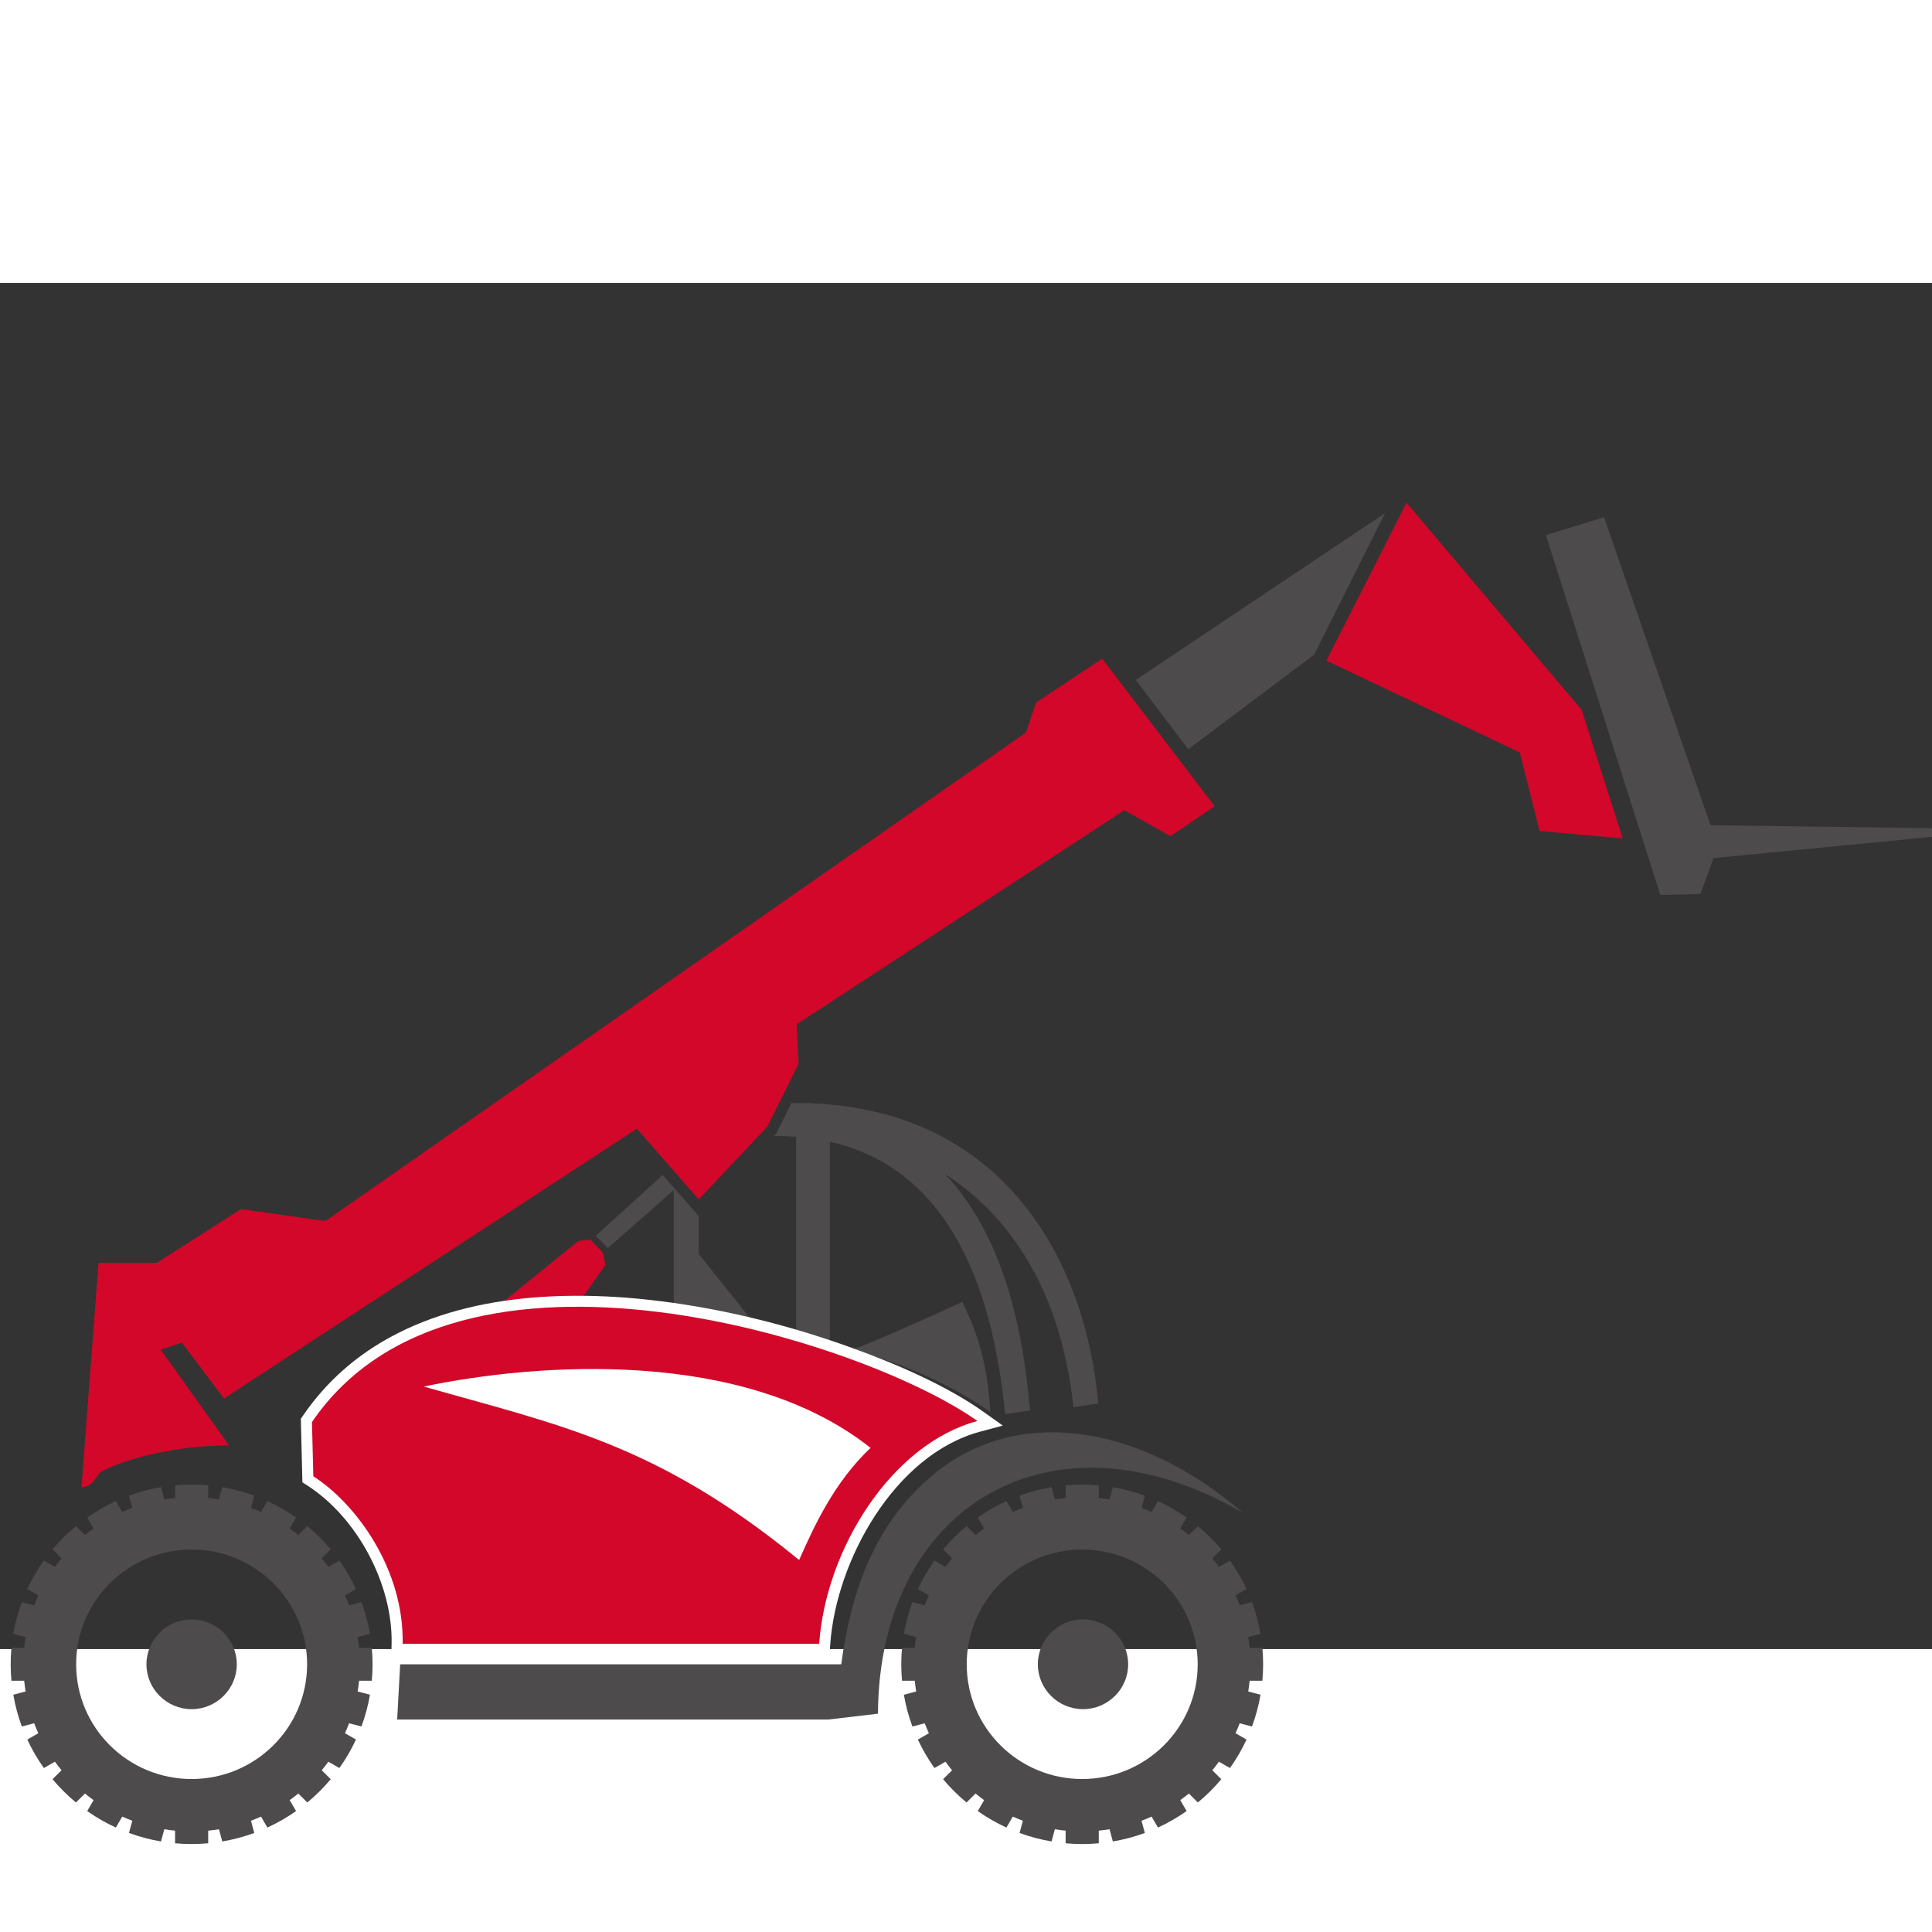
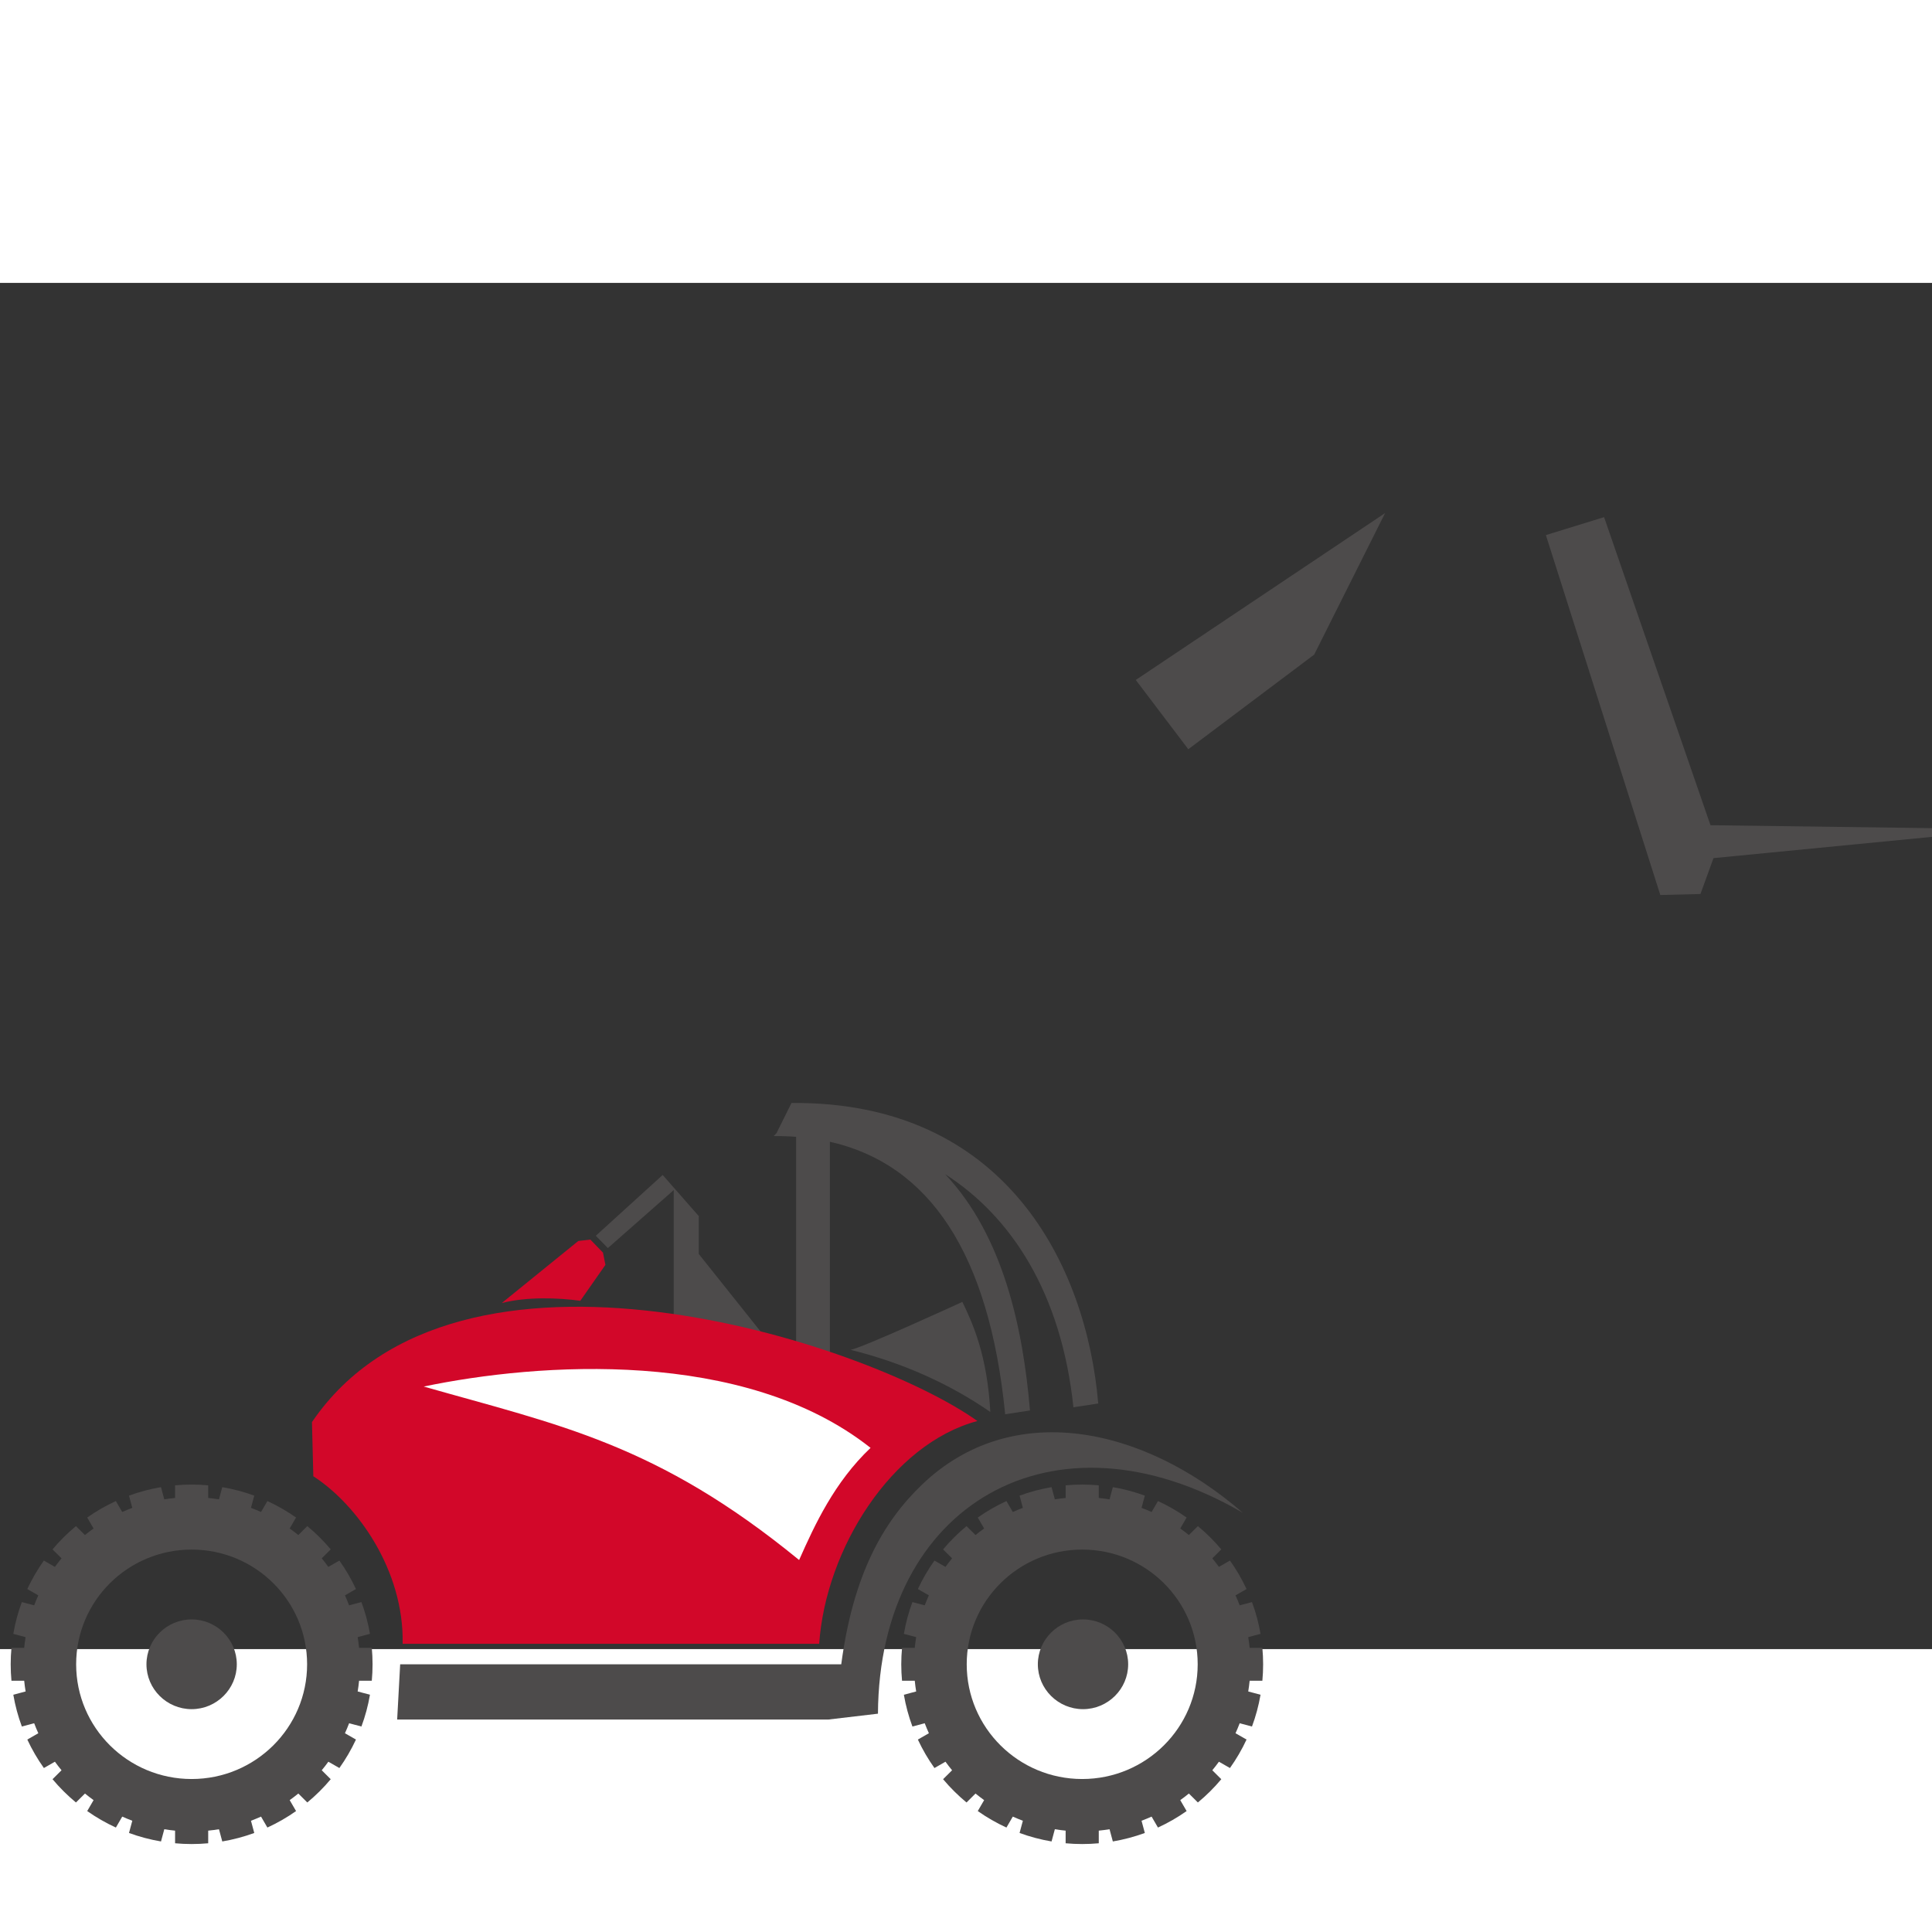
<svg xmlns="http://www.w3.org/2000/svg" width="90" height="90" viewBox="0 -15 140 99" fill="none">
  <rect x="0" y="-15" width="140" height="99" fill="#333333" stroke="none" />
  <path fill-rule="evenodd" clip-rule="evenodd" d="M68.488 49.586C72.731 54.084 74.137 60.815 74.636 66.708L72.838 66.983C71.691 55.336 67.35 48.862 60.137 47.236V62.59H57.69V46.877C57.16 46.838 56.618 46.82 56.063 46.825L56.272 46.604L56.483 46.179L57.287 44.561L57.355 44.425C72.893 44.293 78.738 56.236 79.582 66.202L77.784 66.477C76.91 58.153 73.239 52.623 68.489 49.586L68.488 49.586ZM61.626 62.309C65.333 63.231 68.748 64.734 71.763 66.817C71.537 62.719 70.509 60.435 69.736 58.841C69.763 58.832 62.185 62.309 61.626 62.309H61.626ZM50.634 52.574L50.612 52.597L48.912 50.658L48.822 50.556L48.021 49.642L43.175 54.048L44.048 54.941L48.822 50.737V61.362L56.452 62.663L50.634 55.366V52.575V52.574Z" fill="#4D4B4B" />
  <path fill-rule="evenodd" clip-rule="evenodd" d="M79.621 72.132V73.048C79.884 73.073 80.144 73.107 80.402 73.149L80.64 72.264C81.441 72.4 82.216 72.607 82.959 72.88L82.72 73.765C82.967 73.858 83.21 73.957 83.449 74.065L83.91 73.272C84.641 73.608 85.336 74.008 85.987 74.466L85.526 75.26C85.74 75.412 85.947 75.571 86.15 75.736L86.803 75.088C87.419 75.598 87.987 76.163 88.5 76.775L87.848 77.422C88.014 77.624 88.175 77.831 88.328 78.043L89.127 77.585C89.588 78.231 89.991 78.921 90.329 79.648L89.53 80.106C89.638 80.343 89.739 80.585 89.832 80.829L90.723 80.593C90.998 81.331 91.206 82.101 91.343 82.895L90.452 83.133C90.494 83.389 90.528 83.648 90.554 83.909H91.476C91.512 84.302 91.531 84.699 91.531 85.101C91.531 85.503 91.512 85.901 91.476 86.293H90.554C90.528 86.555 90.494 86.813 90.452 87.07L91.343 87.307C91.206 88.101 90.998 88.872 90.723 89.61L89.832 89.373C89.739 89.618 89.639 89.86 89.53 90.097L90.329 90.555C89.991 91.281 89.588 91.971 89.127 92.618L88.328 92.16C88.175 92.372 88.015 92.579 87.848 92.78L88.5 93.428C87.987 94.04 87.419 94.605 86.803 95.114L86.15 94.466C85.948 94.632 85.74 94.791 85.526 94.944L85.987 95.737C85.336 96.195 84.641 96.595 83.91 96.931L83.449 96.138C83.21 96.245 82.967 96.345 82.72 96.438L82.959 97.324C82.216 97.596 81.441 97.803 80.64 97.939L80.402 97.053C80.144 97.095 79.883 97.13 79.621 97.155V98.071C79.225 98.107 78.825 98.126 78.42 98.126C78.016 98.126 77.615 98.107 77.22 98.071V97.155C76.957 97.13 76.697 97.095 76.438 97.053L76.2 97.939C75.4 97.803 74.625 97.596 73.882 97.324L74.121 96.438C73.874 96.345 73.63 96.245 73.391 96.138L72.93 96.931C72.199 96.596 71.504 96.195 70.853 95.737L71.314 94.944C71.101 94.791 70.892 94.632 70.69 94.466L70.038 95.114C69.422 94.605 68.853 94.04 68.34 93.428L68.992 92.78C68.826 92.579 68.666 92.372 68.513 92.16L67.714 92.618C67.253 91.971 66.85 91.281 66.512 90.555L67.311 90.097C67.203 89.86 67.102 89.618 67.009 89.373L66.117 89.61C65.843 88.872 65.634 88.101 65.498 87.307L66.389 87.07C66.347 86.813 66.312 86.555 66.287 86.293H65.365C65.328 85.901 65.309 85.503 65.309 85.101C65.309 84.699 65.329 84.302 65.365 83.909H66.287C66.312 83.647 66.347 83.389 66.389 83.133L65.498 82.895C65.634 82.101 65.843 81.331 66.117 80.593L67.009 80.829C67.102 80.584 67.203 80.343 67.311 80.106L66.512 79.648C66.85 78.922 67.253 78.231 67.714 77.585L68.513 78.043C68.666 77.831 68.826 77.624 68.992 77.422L68.34 76.774C68.853 76.162 69.422 75.598 70.038 75.088L70.69 75.736C70.892 75.571 71.101 75.412 71.314 75.26L70.853 74.466C71.504 74.008 72.199 73.608 72.93 73.272L73.391 74.065C73.63 73.958 73.874 73.858 74.121 73.765L73.882 72.88C74.625 72.607 75.4 72.4 76.2 72.264L76.438 73.149C76.696 73.107 76.957 73.073 77.22 73.048V72.132C77.615 72.096 78.015 72.077 78.42 72.077C78.825 72.077 79.225 72.097 79.621 72.132ZM78.42 76.788C73.8 76.788 70.052 80.511 70.052 85.101C70.052 89.691 73.8 93.414 78.42 93.414C83.041 93.414 86.789 89.691 86.789 85.101C86.789 80.51 83.041 76.788 78.42 76.788Z" fill="#4D4B4B" />
  <path fill-rule="evenodd" clip-rule="evenodd" d="M78.479 88.352C80.281 88.352 81.751 86.891 81.751 85.1C81.751 83.309 80.281 81.849 78.479 81.849C76.677 81.849 75.206 83.31 75.206 85.1C75.206 86.89 76.676 88.352 78.479 88.352Z" fill="#4D4B4B" />
  <path fill-rule="evenodd" clip-rule="evenodd" d="M15.086 72.132V73.048C15.35 73.073 15.61 73.107 15.868 73.149L16.106 72.264C16.906 72.4 17.681 72.607 18.425 72.88L18.186 73.765C18.433 73.858 18.676 73.957 18.915 74.065L19.376 73.272C20.107 73.608 20.802 74.008 21.453 74.466L20.992 75.26C21.205 75.412 21.414 75.571 21.616 75.736L22.268 75.088C22.885 75.598 23.453 76.162 23.966 76.774L23.314 77.422C23.48 77.624 23.64 77.831 23.794 78.043L24.593 77.585C25.054 78.231 25.456 78.921 25.794 79.648L24.996 80.106C25.104 80.343 25.205 80.585 25.298 80.829L26.19 80.593C26.464 81.331 26.673 82.101 26.809 82.895L25.918 83.133C25.96 83.389 25.995 83.648 26.02 83.909H26.942C26.978 84.302 26.997 84.699 26.997 85.101C26.997 85.503 26.978 85.901 26.942 86.293H26.02C25.995 86.555 25.96 86.813 25.918 87.07L26.809 87.307C26.673 88.101 26.464 88.872 26.19 89.61L25.298 89.373C25.205 89.618 25.104 89.86 24.996 90.097L25.794 90.555C25.456 91.281 25.054 91.971 24.593 92.618L23.794 92.16C23.64 92.372 23.481 92.579 23.314 92.78L23.966 93.428C23.453 94.04 22.885 94.605 22.269 95.114L21.617 94.466C21.414 94.632 21.205 94.791 20.992 94.944L21.454 95.737C20.803 96.195 20.108 96.595 19.376 96.931L18.916 96.138C18.677 96.245 18.433 96.345 18.186 96.438L18.425 97.324C17.682 97.596 16.906 97.803 16.107 97.939L15.868 97.053C15.611 97.095 15.35 97.13 15.087 97.155V98.071C14.691 98.107 14.291 98.126 13.887 98.126C13.482 98.126 13.082 98.107 12.687 98.071V97.155C12.424 97.13 12.163 97.095 11.905 97.053L11.667 97.939C10.867 97.803 10.091 97.596 9.348 97.324L9.587 96.438C9.34 96.345 9.097 96.245 8.858 96.138L8.397 96.931C7.666 96.596 6.971 96.195 6.32 95.737L6.781 94.944C6.568 94.791 6.359 94.632 6.157 94.466L5.504 95.114C4.888 94.605 4.32 94.04 3.807 93.428L4.459 92.78C4.293 92.579 4.133 92.372 3.979 92.16L3.18 92.618C2.719 91.971 2.317 91.281 1.979 90.555L2.777 90.097C2.669 89.86 2.569 89.618 2.476 89.373L1.584 89.61C1.309 88.872 1.101 88.101 0.965 87.307L1.856 87.07C1.813 86.813 1.779 86.555 1.753 86.293H0.83C0.794 85.901 0.775 85.503 0.775 85.101C0.775 84.699 0.794 84.302 0.83 83.909H1.752C1.778 83.647 1.813 83.389 1.855 83.133L0.964 82.895C1.1 82.101 1.308 81.331 1.583 80.593L2.475 80.829C2.568 80.585 2.668 80.343 2.776 80.106L1.978 79.648C2.316 78.922 2.718 78.231 3.179 77.585L3.978 78.043C4.132 77.831 4.292 77.624 4.459 77.422L3.806 76.775C4.319 76.163 4.887 75.599 5.504 75.088L6.156 75.736C6.359 75.571 6.567 75.412 6.78 75.26L6.319 74.466C6.97 74.008 7.665 73.608 8.396 73.272L8.857 74.065C9.096 73.958 9.339 73.858 9.586 73.765L9.347 72.88C10.091 72.607 10.866 72.4 11.666 72.264L11.904 73.149C12.162 73.107 12.423 73.073 12.686 73.048V72.132C13.081 72.096 13.481 72.077 13.886 72.077C14.29 72.077 14.691 72.097 15.086 72.132H15.086ZM13.886 76.788C9.265 76.788 5.518 80.511 5.518 85.101C5.518 89.691 9.265 93.414 13.886 93.414C18.507 93.414 22.254 89.691 22.254 85.101C22.254 80.51 18.507 76.788 13.886 76.788Z" fill="#4D4B4B" />
  <path fill-rule="evenodd" clip-rule="evenodd" d="M13.886 88.352C15.689 88.352 17.159 86.891 17.159 85.1C17.159 83.309 15.689 81.849 13.886 81.849C12.083 81.849 10.613 83.31 10.613 85.1C10.613 86.89 12.083 88.352 13.886 88.352Z" fill="#4D4B4B" />
-   <path fill-rule="evenodd" clip-rule="evenodd" d="M57.907 77.545L63.621 69.829C54.467 62.585 39.013 63.24 30.706 64.973C40.477 67.761 47.59 69.097 57.907 77.545Z" fill="white" />
-   <path fill-rule="evenodd" clip-rule="evenodd" d="M5.904 72.271C6.915 72.212 6.871 71.342 7.504 71.043C10.075 69.826 13.703 69.237 16.596 69.237L11.65 62.301L13.178 61.795L16.233 65.841L46.15 46.294L50.634 51.41L55.605 46.145L57.867 41.595L57.725 38.73L81.472 23.214L84.818 25.093L88.019 22.925L79.873 12.233L75.073 15.411L74.345 17.579L23.578 52.98L17.468 52.114L11.359 56.015H7.14L5.904 72.271ZM101.92 0.929L114.611 15.936L117.59 25.256L111.566 24.718L110.129 19.024L96.116 12.37L101.92 0.929Z" fill="#D20729" />
  <path fill-rule="evenodd" clip-rule="evenodd" d="M36.36 58.924L41.906 54.426L42.779 54.324L43.695 55.27L43.87 56.159L42.051 58.76C40.464 58.537 38.148 58.458 36.36 58.923V58.924Z" fill="#D20729" />
  <path fill-rule="evenodd" clip-rule="evenodd" d="M112.02 3.274L116.238 1.974L123.948 24.298L145.695 24.587L124.166 26.683L123.221 29.283L120.312 29.355L112.02 3.273L112.02 3.274ZM82.302 13.772L100.371 1.678L95.224 11.946L95.219 11.944L86.109 18.792L82.302 13.772H82.302Z" fill="#4D4B4B" />
  <path fill-rule="evenodd" clip-rule="evenodd" d="M28.998 85.101H60.96C61.83 78.574 64.001 74.781 66.8 72.093C73.278 65.873 82.775 67.796 90.055 74.119C76.297 66.112 63.704 73.567 63.62 88.68L60.014 89.105H28.78L28.998 85.101H28.998Z" fill="#4D4B4B" />
-   <path fill-rule="evenodd" clip-rule="evenodd" d="M21.914 71.917L21.799 67.315L21.942 67.104C23.311 65.093 25.041 63.418 27.092 62.101C33.087 58.253 41.015 57.927 47.895 58.791C52.572 59.379 57.284 60.562 61.713 62.164C64.857 63.3 68.566 64.879 71.294 66.825L72.666 67.804L71.035 68.241C64.814 69.908 60.578 77.615 60.162 83.668L60.111 84.41H28.36L28.376 83.598C28.464 79.313 25.901 74.478 22.27 72.145L21.915 71.917H21.914Z" fill="white" />
  <path fill-rule="evenodd" clip-rule="evenodd" d="M22.705 71.476C25.861 73.505 29.286 78.271 29.177 83.614H59.361C59.832 76.768 64.593 69.142 70.826 67.472C62.775 61.73 33.121 52.096 22.606 67.549L22.705 71.475L22.705 71.476Z" fill="#D20729" />
  <path fill-rule="evenodd" clip-rule="evenodd" d="M57.907 77.545C59.047 74.973 60.469 71.9 63.084 69.418C53.93 62.175 39.012 63.24 30.705 64.974C40.476 67.762 47.59 69.097 57.907 77.545H57.907Z" fill="white" />
</svg>